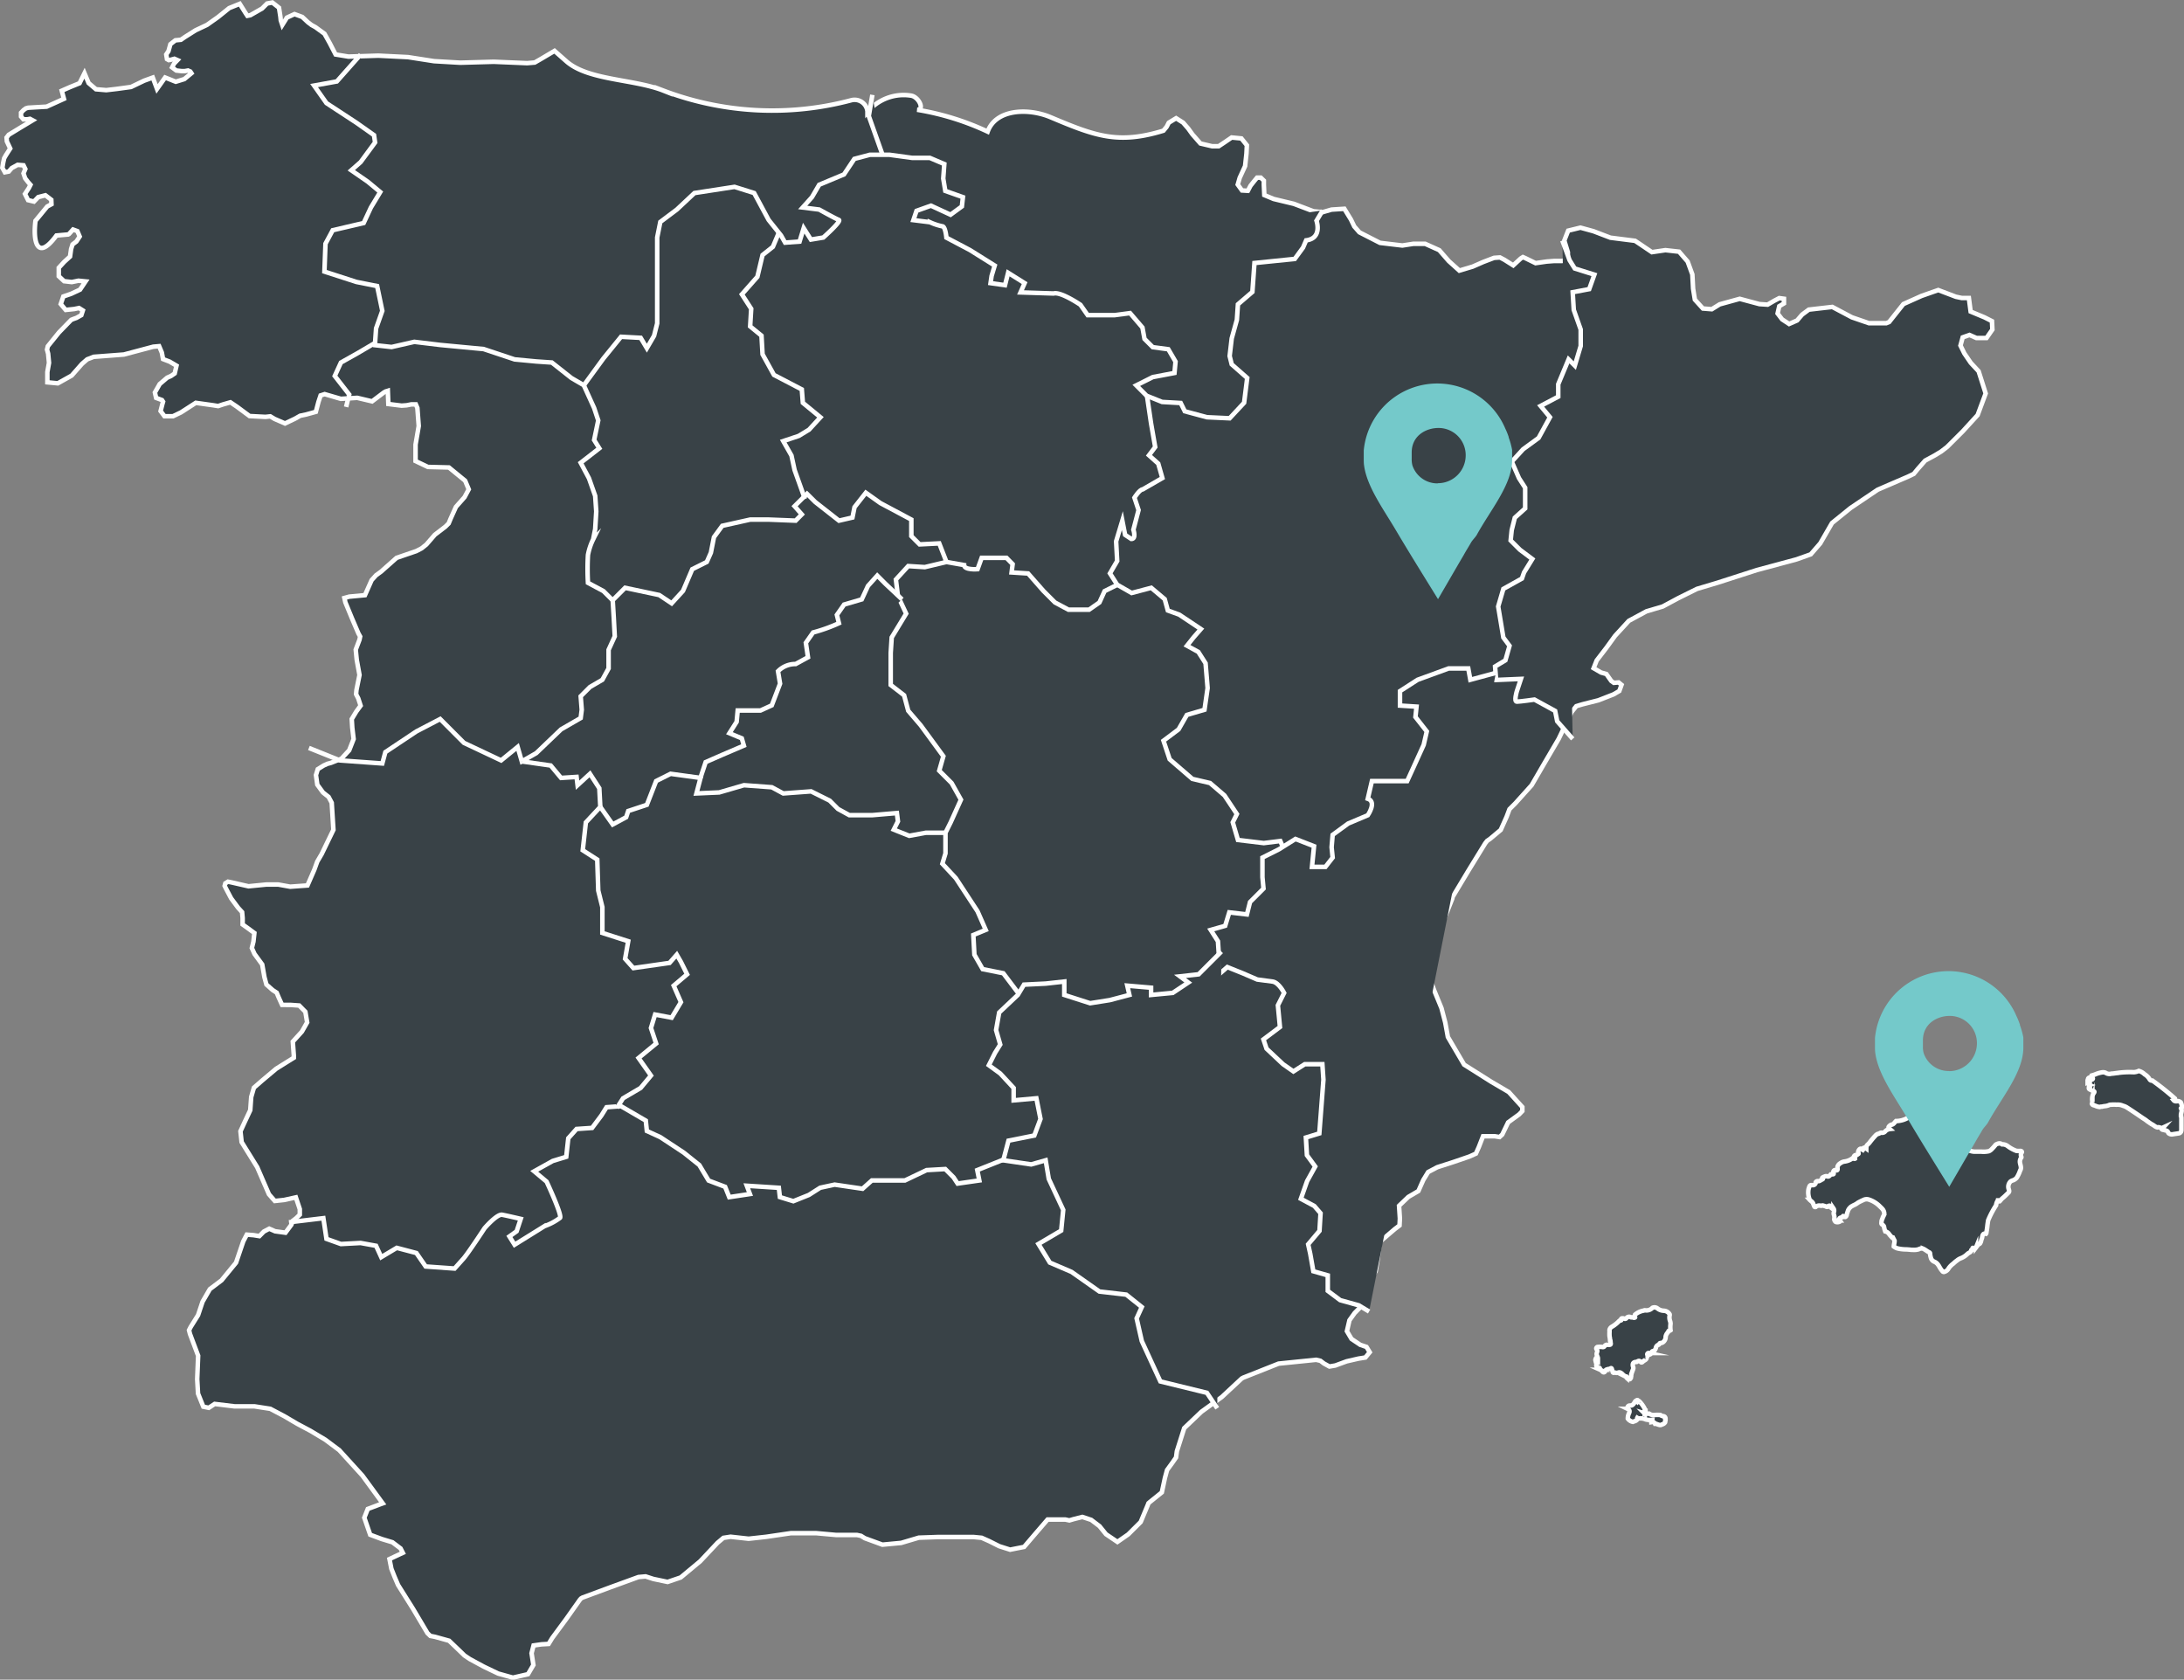
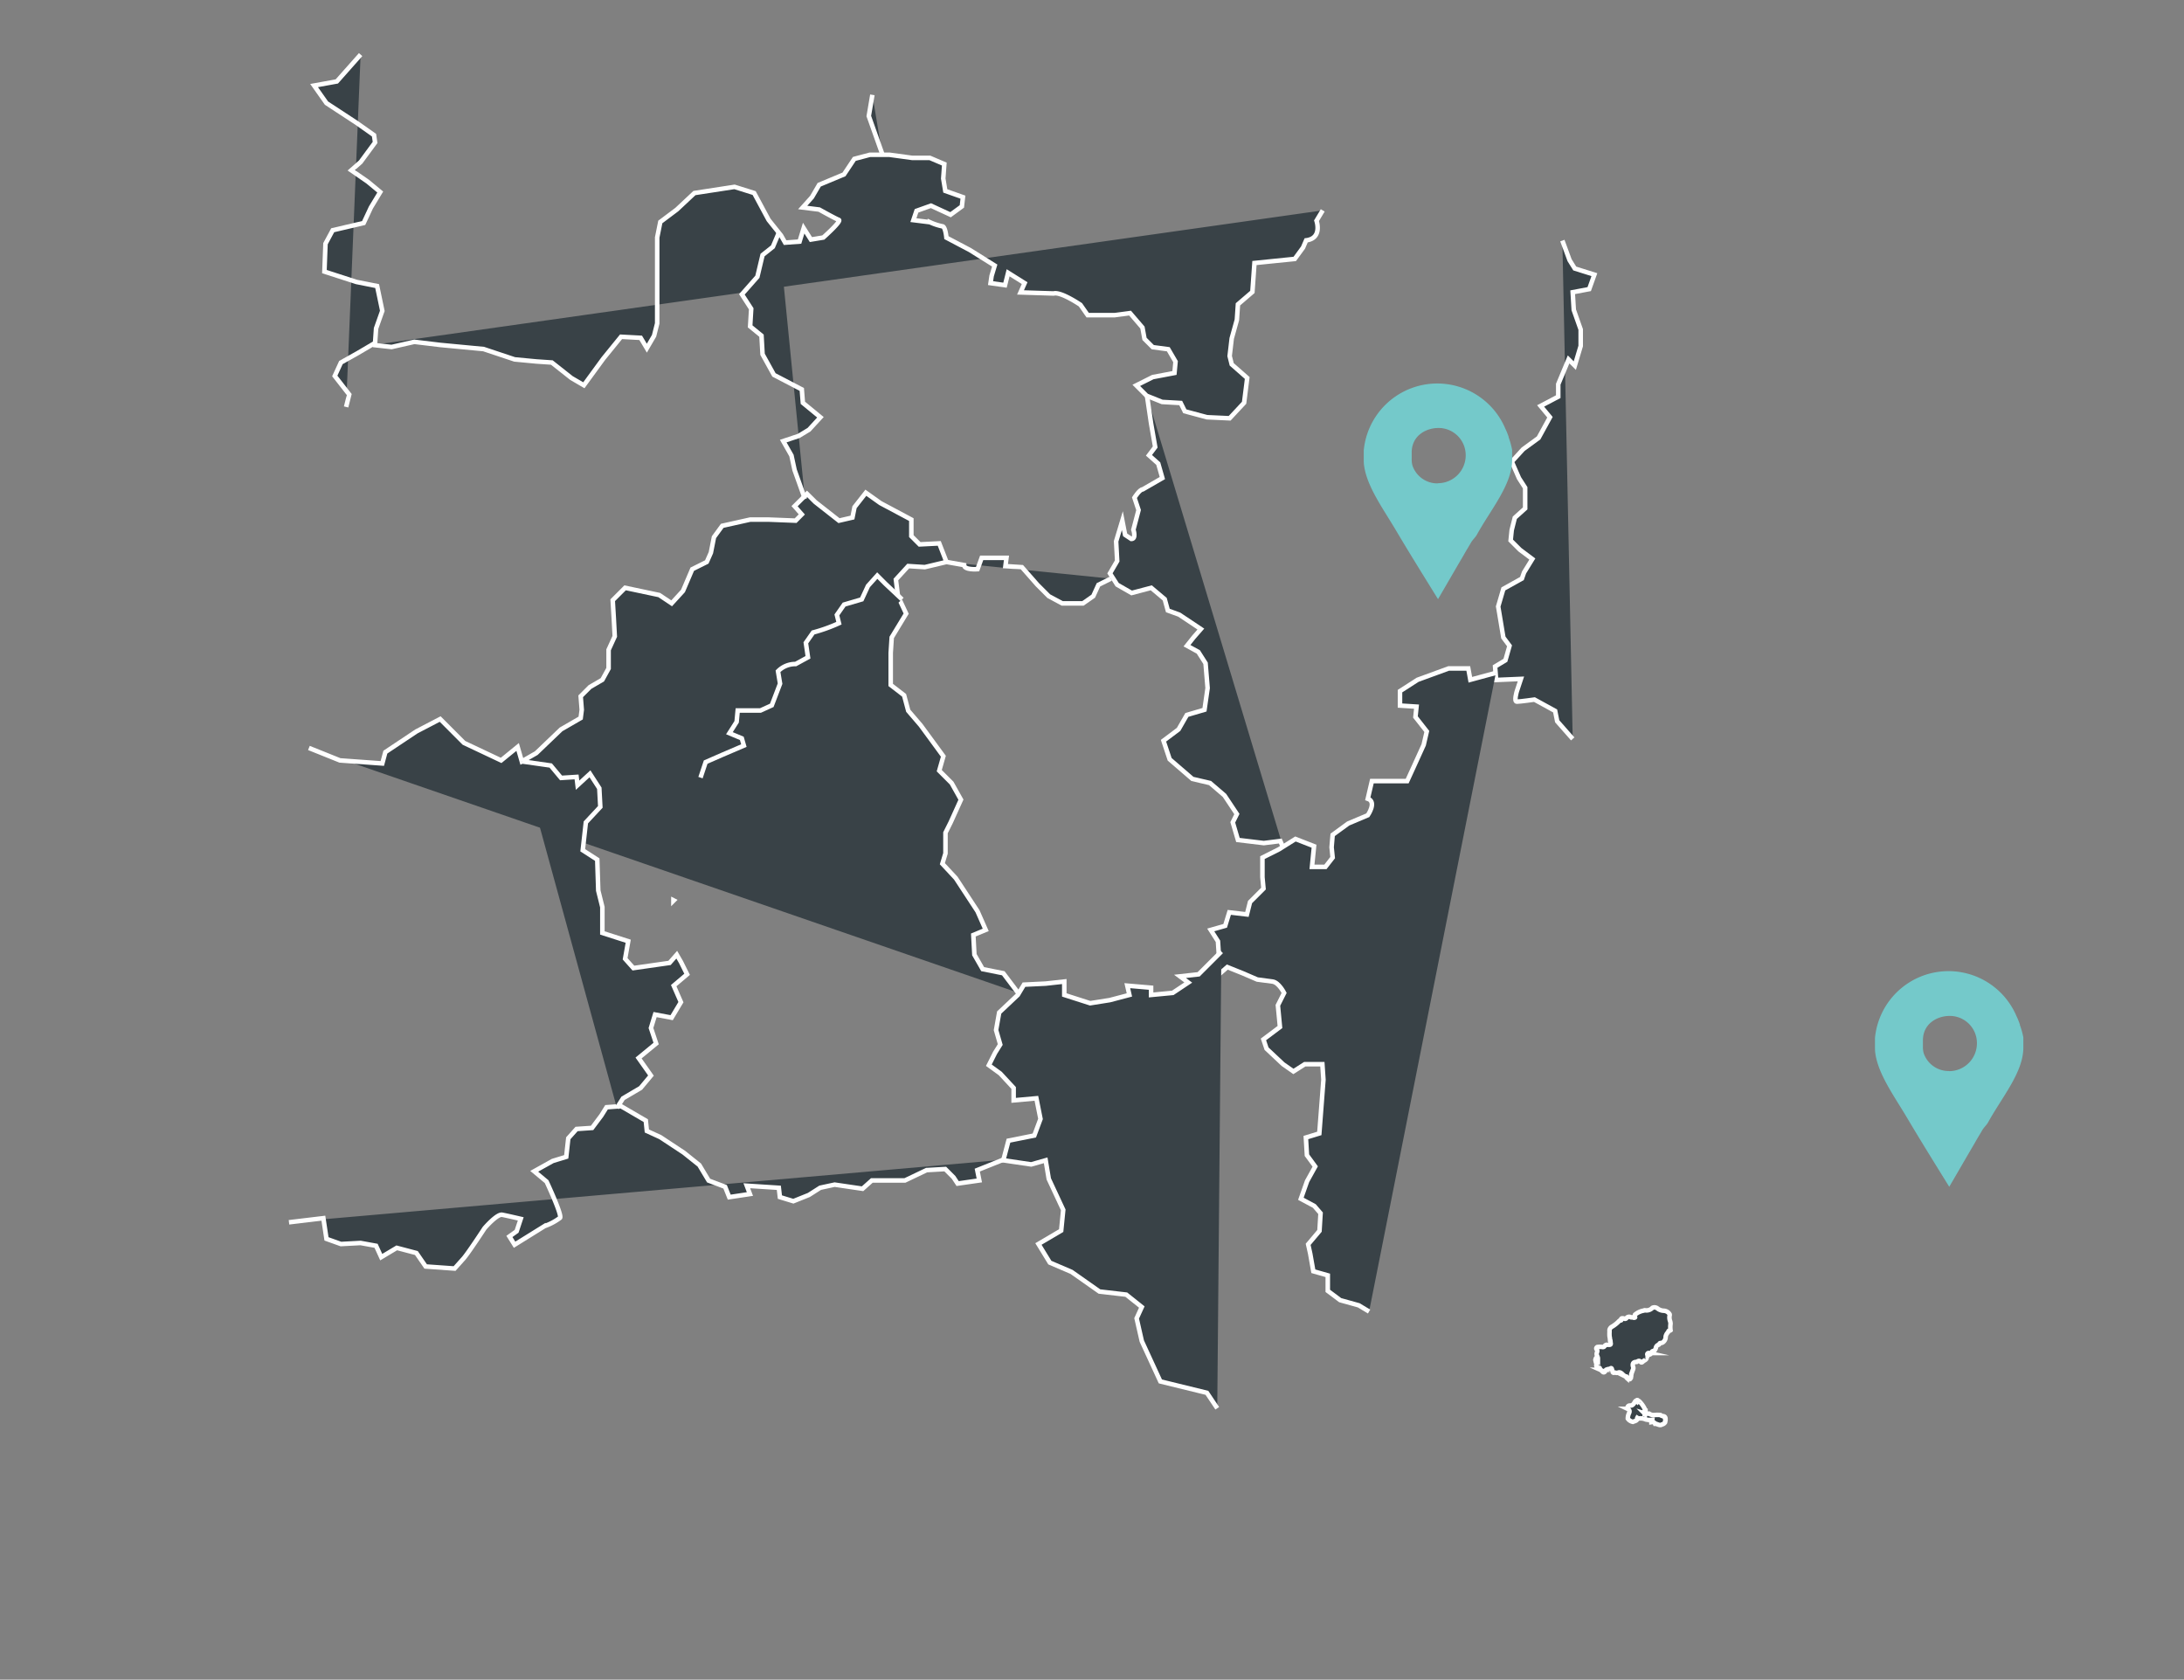
<svg xmlns="http://www.w3.org/2000/svg" viewBox="0 0 371.67 285.83">
  <rect x="0" y="0" width="371.67" height="285.83" fill="#808080" stroke="none" />
  <defs>
    <style>.cls-1{fill:#394247;stroke:#fff;stroke-miterlimit:10;stroke-width:0.77px;}.cls-2{fill:#74c9ca;}</style>
  </defs>
  <title>mapa_footer</title>
  <g id="Capa_2" data-name="Capa 2">
    <g id="Capa_1-2" data-name="Capa 1">
      <polygon class="cls-1" points="114.59 135.89 114.59 135.89 114.59 135.9 114.59 135.89" />
      <path class="cls-1" d="M114.6,153.2v.09l.06-.06Z" />
-       <path class="cls-1" d="M317.32,195.86c-.13-.11-.39-.2-.26-.42s.35-.14.54,0a1.09,1.09,0,0,0,0-.3c.08-.31.38-.45.55-.69a14.23,14.23,0,0,1,1-1.19,1.14,1.14,0,0,1,.41-.3c.2,0,.37-.19.58-.21a.7.7,0,0,0,.73-.27,1.28,1.28,0,0,1,.75-.35c-.1-.09-.22-.14-.23-.28s.24-.35.43-.45c.4,0,.59-.39.84-.63.05,0,0,0,0,0a4,4,0,0,0,2.16-.64H325c.51.08.51.08.64-.42l.1,0a1,1,0,0,0,1-.49c.08-.15.25-.23.37-.35a2.9,2.9,0,0,1,.83-.22,2,2,0,0,1,.39,0,6.94,6.94,0,0,0,1.72-.28l1-.24a7.31,7.31,0,0,0,.81-.31,4.32,4.32,0,0,0,.58-.24c.2-.05.37-.2.59-.16,0,0,0,0,0,0a.69.69,0,0,0,.15.1s-.1-.07-.08-.14a.48.48,0,0,1,.27-.2.52.52,0,0,1,.23,0c.27.17.48-.12.73-.09,0-.06-.1-.05-.11-.11s0-.1.11-.09c.22-.09.34,0,.41.21a.69.69,0,0,0,.24.74c-.13.21-.37.25-.56.37s-.46.17-.69.25a1.19,1.19,0,0,0-.63.49,1.86,1.86,0,0,1-.18.21,1.14,1.14,0,0,1-.26.2.47.47,0,0,1-.41,0c-.13-.05-.23,0-.26.13a.59.59,0,0,0,0,.19c0,.79,0,.79.74.91a1.46,1.46,0,0,0,.91-.13,1.62,1.62,0,0,1,.53-.11l.74.27c0-.16.1-.29.29-.12s0,.37,0,.56a.48.48,0,0,1,0,.17,2.11,2.11,0,0,1-.17.35,1,1,0,0,1-.18.2,2.68,2.68,0,0,1-.43.25.69.69,0,0,1-.32.09.19.19,0,0,1-.18-.11l-.12.11a.24.24,0,0,1-.15.15l-.25.08-.1,0a.56.56,0,0,0-.35.38,2.34,2.34,0,0,0,.46,1.83,3.48,3.48,0,0,0,.64.64l.31.19a1.64,1.64,0,0,0,.27.15l.2.1a2.71,2.71,0,0,0,1.17.34h1.19a4.15,4.15,0,0,0,1.27-.08,1.41,1.41,0,0,0,.53-.39,6.44,6.44,0,0,0,.55-.61.53.53,0,0,1,.17-.16c.32-.15.64-.28,1,0l.23,0a1.5,1.5,0,0,1,.76.32,5.7,5.7,0,0,0,1.46.79l.11,0a1.89,1.89,0,0,0,.53,0,.43.43,0,0,1,.23.07.17.17,0,0,1,.05.16.71.71,0,0,0-.09.78.32.32,0,0,1,0,.11,1.14,1.14,0,0,0-.21,1c.08.41.27.81,0,1.22a5.39,5.39,0,0,1-.58,1.23,1.61,1.61,0,0,1-.61.43,1.41,1.41,0,0,0-.44.2,1.27,1.27,0,0,0-.29,1.36c.06.2.11.39-.07.55l-.12.12c-.28.27-.56.56-.87.81s-.32.38-.51.54l-.1,0c-.14,0-.22,0-.19-.16a1.79,1.79,0,0,0-.31.84,15.42,15.42,0,0,0-1.35,2.56c-.05.33-.11.66-.14,1s-.12.79-.17,1.19a.28.28,0,0,1-.06.1c-.45-.13-.56.15-.64.51,0,.21-.13.4-.17.61a1.4,1.4,0,0,1-.18.49.42.42,0,0,1-.3.18l-.4.53a.3.3,0,0,1-.21.18c-.13,0-.2-.12-.33-.11s.14.17,0,.28a.18.18,0,0,1-.09.06c-.14,0-.24,0-.18.17-.14.27-.45.33-.64.51a3.34,3.34,0,0,1-1.07.72,2.23,2.23,0,0,0-.69.39,5.43,5.43,0,0,0-.65.54,3.33,3.33,0,0,0-.83.85,1,1,0,0,1-.2.27,1.28,1.28,0,0,1-.58.31.32.32,0,0,1-.21-.08,4.41,4.41,0,0,1-.51-.71,3.29,3.29,0,0,0-.39-.59,1.47,1.47,0,0,0-.51-.36,1,1,0,0,1-.61-.72,3.79,3.79,0,0,1-.11-.52c0-.13,0-.29-.15-.35-.38-.18-.69-.48-1.08-.64a1,1,0,0,0-.72.11,2.74,2.74,0,0,1-1,.1h-.25a8.72,8.72,0,0,0-1.11-.08,6.57,6.57,0,0,1-1.26-.17,2.09,2.09,0,0,1-.61-.32c0-.35.14-.67.12-1l-.28-.53c-.13,0-.21-.07-.29-.16a4.32,4.32,0,0,1-.33-.39,1.07,1.07,0,0,0-.68-.49,3.51,3.51,0,0,1-.2-.74.49.49,0,0,0-.25-.37c-.11-.07-.22-.15-.2-.31s0-.35.07-.52.12-.28.16-.42l.16-.34a1.83,1.83,0,0,0,.09-.2,1.27,1.27,0,0,0-.39-1c-.1-.12-.22-.22-.33-.33a4.66,4.66,0,0,0-1.94-1.2,1.22,1.22,0,0,0-.92.1,9.3,9.3,0,0,0-.92.46l-.13.1a3.16,3.16,0,0,1-.41.24,5.48,5.48,0,0,0-.59.31,1.79,1.79,0,0,0-.26.24,1.37,1.37,0,0,0-.29.48c-.06.17-.11.34-.17.51s0,.18-.07.27a.39.39,0,0,1-.2.26,2.78,2.78,0,0,0-.34,0c-.1,0,0-.31-.09-.05a.31.31,0,0,1-.24.14c-.32.06-.46.19-.25.51a.12.12,0,0,1,0,.17.87.87,0,0,1-.73.07.63.63,0,0,1-.24-.49,1.23,1.23,0,0,0-.05-.71.77.77,0,0,1,0-.5.69.69,0,0,0-.09-.6s0,.06-.06.07a.13.13,0,0,1-.1,0,1.67,1.67,0,0,0-.29-.21.24.24,0,0,1-.09-.13c0-.11,0-.21-.18-.18s-.24.1-.34.19l-.1,0a2.05,2.05,0,0,0-.53-.19.35.35,0,0,0-.33,0l-.16,0a.89.89,0,0,0-.84.21.24.24,0,0,1-.16,0l-.07-.08c-.06-.14-.11-.28-.17-.41-.07-.35-.4-.49-.61-.72a3.24,3.24,0,0,1-.22-1.75,3.16,3.16,0,0,1,.2-.6.33.33,0,0,1,.18-.15,1.06,1.06,0,0,1,.3,0,.49.49,0,0,0,.56-.51.4.4,0,0,1,.28-.18c.33.08.55-.16.82-.28s0-.18,0-.26.36-.23.57-.29a.7.7,0,0,1,.23,0c.35.16.48-.12.66-.32a.24.24,0,0,1,.11,0c.43,0,.43,0,.33-.45a.33.33,0,0,1,.2-.26.39.39,0,0,1,.19,0c.25.08.35,0,.32-.27a1.41,1.41,0,0,1,0-.32,1,1,0,0,1,.51-.61,1.42,1.42,0,0,1,.65-.27,2.84,2.84,0,0,0,1.42-.58c.14,0,.23.2.4.09l0,0c0-.13-.24-.16-.2-.33a.37.37,0,0,1,.26-.27c.22.09.32-.12.48-.19s-.07-.28,0-.41a.76.76,0,0,1,.27-.44c.2-.13.31,0,.45.12Z" />
      <path class="cls-1" d="M283.36,241.9l0,.15a.81.81,0,0,1-.52.35c-.25.18-.48.08-.72,0s-.23-.11-.36-.11l-.1,0c-.12-.29-.35-.32-.62-.28a.11.11,0,0,1-.06-.09c0-.13.2-.16.21-.31a3,3,0,0,1-1.13-.06,2.07,2.07,0,0,0-1.16-.16.78.78,0,0,1-.27-.11c-.05.09,0,.18,0,.26-.17.28-.48.3-.75.42a1.39,1.39,0,0,1-.86-.55,2.1,2.1,0,0,1,.17-.85c.18-.33.18-.63-.21-.82a.4.4,0,0,1,.09-.44c.2-.24.54,0,.76-.24a.84.84,0,0,0,.22-.22l.11-.18c.07-.12.14-.26.29-.31a.09.09,0,0,1,.09.05s0,.11,0,.14,0,0,0,0a.24.24,0,0,0-.06-.21c.21-.19.28,0,.29.14a.42.42,0,0,0,.16.36c-.11-.09-.2-.2-.14-.35s.13-.05.2,0a4.71,4.71,0,0,1,.92,1.29.22.22,0,0,1,0,.08c0,.11-.08.23.12.23,0,.17.22.42-.14.48l0,0s0-.06-.07-.08l.08.08a4,4,0,0,0,.74,0,1.36,1.36,0,0,0,.89.24,4.87,4.87,0,0,1,1.05,0,.35.35,0,0,1,.11.08,1.07,1.07,0,0,0,.25.1c.37,0,.55.23.48.62A.32.32,0,0,1,283.36,241.9Z" />
-       <path class="cls-1" d="M355.48,185.1c.47-.06-.16-.34.09-.44-.22-.08-.06-.2,0-.3s.09-.26.06-.29a.31.31,0,0,0-.36,0v-.24l.1-.31.08-.09c.15-.11.24,0,.34.09s.18.27.32.13-.06-.23-.12-.33-.12-.18-.06-.29l.56-.17a4.84,4.84,0,0,1,1.34-.39,1.11,1.11,0,0,1,.5.09,1.16,1.16,0,0,0,1,.14c.31,0,.61-.07.92-.1a14.63,14.63,0,0,1,2.89-.14,2.34,2.34,0,0,0,.84-.22,2.33,2.33,0,0,1,1,.58,2.44,2.44,0,0,1,.83.83.43.43,0,0,0,.48.23,46.42,46.42,0,0,1,3.84,3.06c.06.21-.09.23-.23.28.2.24.46.19.72.16a.74.74,0,0,1,.5.21,1.89,1.89,0,0,1,.19.9.39.39,0,0,1-.08.13s-.12-.05-.08,0c.27.36,0,.73,0,1.09a2.79,2.79,0,0,0,.07.5c0,.56,0,1.11,0,1.67,0,.11,0,.23,0,.34,0,.3-.08.56-.41.64l-1,.15a.85.85,0,0,1-.73-.14.47.47,0,0,1-.11-.14c-.09-.41-.5-.32-.75-.46-.08,0-.21,0-.31-.08a.12.12,0,0,1-.06-.09.82.82,0,0,1,.31-.25c-.28.31-.65-.14-1,0-.35-.06-.59-.34-.89-.49s-.55-.37-.83-.54a4.81,4.81,0,0,0-.72-.51c-.92-.63-1.84-1.26-2.78-1.86a2.33,2.33,0,0,0-.66-.28,2.12,2.12,0,0,0-1.09-.18,5.11,5.11,0,0,0-.89,0c-.14,0-.28,0-.42.08a2.37,2.37,0,0,1-.76.17,3.2,3.2,0,0,0-.39.08c-.13,0-.27,0-.4.06a2.34,2.34,0,0,1-.74-.2c-.2-.11-.5-.07-.59-.35l.08-.35a2.31,2.31,0,0,1,.13-1.31c.31-.43.31-.43-.28-.63C355.73,185.39,355.44,185.42,355.48,185.1Z" />
      <path class="cls-1" d="M272.1,232.81l-.14,0c-.2-.05-.24-.22-.29-.38a.19.19,0,0,1,0-.15s.09,0,.08,0a4.32,4.32,0,0,1-.25-.88h0c0-.1.17.13.08-.06a.16.16,0,0,1,0-.18h0c.12,0,.24-.16.35,0,0-.2-.15-.4-.2-.63s.08-.41.1-.62-.34-.39-.08-.63a.2.2,0,0,1,.09-.06,4,4,0,0,1,.84,0,.33.33,0,0,0,.4-.17.61.61,0,0,1,.28-.2l.12,0a3.25,3.25,0,0,1,.35,0c.23,0,.32-.06.27-.3s0-.39-.11-.59a3.68,3.68,0,0,0-.08-.56,5.77,5.77,0,0,1,0-.8,1.41,1.41,0,0,1,0-.32.82.82,0,0,1,.41-.51,5.63,5.63,0,0,0,1.25-1,.3.3,0,0,1,.14-.07c.16,0,.26,0,.15-.17a.21.21,0,0,1,.18-.19.69.69,0,0,1,.38.06.3.3,0,0,0,.36-.08.56.56,0,0,1,.77-.15.5.5,0,0,0,.2,0c.13,0,.25.1.38.07s.17-.06.09-.15,0-.28.07-.41a3.16,3.16,0,0,1,1.37-.64c.09,0,.19-.09.27-.07a1.39,1.39,0,0,0,1.28-.42.83.83,0,0,1,.86.11,1.79,1.79,0,0,0,1.06.39,1.22,1.22,0,0,1,1,.59.44.44,0,0,1,0,.25,1.75,1.75,0,0,0,.09.94,1.51,1.51,0,0,1,.07.46,4,4,0,0,0,0,1.09.26.26,0,0,1-.2.06.14.14,0,0,0-.16.12.81.81,0,0,1-.17.26,1.41,1.41,0,0,0-.3.62,1.14,1.14,0,0,1-.49,1,.72.72,0,0,1-.27.1c-.14,0-.28,0-.31.18a.3.3,0,0,1-.16.13.63.63,0,0,0-.44.55c-.09.19-.13.41-.38.48s-.29.09-.33.25a.48.48,0,0,1-.44.39c-.1,0-.26.14-.29,0s.07-.32.29-.27c-.22,0-.34.11-.3.28.08.35-.07.46-.33.46.1,0,.27-.1.19.18s-.48.35-.67.59c-.1.08-.24.14-.32,0-.26-.31-.46-.13-.68,0-.59,0-.79.28-.59.92.07.21-.06.37-.11.55l-.08.22a3,3,0,0,0-.16.61c0,.05,0,.1,0,.15-.14.59-.21.62-.75.28a.22.22,0,0,1-.06-.09c.13-.24-.09-.13-.17-.17a2.53,2.53,0,0,1-.58-.47c-.22-.18-.42-.3-.71-.16a.55.55,0,0,1-.35,0,.53.53,0,0,0-.25,0,.36.36,0,0,1-.16,0,.19.19,0,0,1-.11-.11.56.56,0,0,0-.13-.37.3.3,0,0,1,0-.1c-.07-.29-.2-.21-.35-.07l-.1,0a1.7,1.7,0,0,0-.55.15c-.09.08-.11.21-.18.31-.27.28-.41,0-.57-.14s-.14-.13-.23-.17a.21.21,0,0,1-.08-.07C272.29,232.79,272.24,232.75,272.1,232.81Z" />
-       <path class="cls-1" d="M66,66.5l-.41.13-.27.16-2,1.51-2.53-.6L58,67.87l-2.75-.8-.69.22-.37,1.12-.44,1.67-1.67.46-1,.21-.88.5-1.7.81-1.77-.77L46,70.85l-.82.09-2.71-.14-2.15-1.59-1.11-.75-1.29.37-.8.27-.8-.13-3-.42-2.51,1.62-1.37.66-1.45,0-.66-.88.31-1.21.11-.38-.18-.28-1-.37-.21-.92.82-1.44,1.27-1.08.67-.3.61-.42.31-1.32-1.17-.69-1.12-.43L27.54,60l-.46-1.09-1,.09-5,1.33-5.14.39-1.1.43-.88.76-1.76,2L9.84,65.23l-1.78-.17,0-1.75.28-1.57-.15-1.57L8,59.49l.14-.57,1.89-2.34,2.09-2.15.43-.17L13,54.1l.84-.47.26-.8-.65-.41-.85.17-1.42.15-.84-1,.44-1.29L12.1,50l1.52-.71.94-1.4-1.21-.12L12.22,48l-1.31-.15L10,47V45.57l.92-1,1-.91.18-1.29.25-.78L13,41.1l.56-.85-.39-.92-.74-.27-.55.61-.15.16-.13.07-2,.18c-3.33,4.54-4,.88-3.56-2.51l2-2.43.72-.39L8.73,34l-1-.77-1.22.31-.73.76-1-.24L4.25,33l.66-1,.28-.55L4.79,31l-.51-.66L4,29.5l.31-.74-.31-.63L3,28.05,2,28.6l-.51.59-.66.13L.4,28.55l.16-.94.15-.68L1,26.42l.74-1.15-.57-1.21-.05-.65.37-.48,2.07-1.26,2-1.2-.47-.25-.45.09-.65,0-.41-.48,0-.65L4,18.74l.41-.3.39-.11,3.14-.18,2.94-1.33-.37-1.38,1.36-.6,1.67-.68.84-1.7.7,1.67,1.25,1.06,1.76.15,1.79-.21,2.42-.33,2.23-1.07L26,13.2l.72,1.93,1.38-1.94,1.81.72,1.46-.45,1.21-1-.19-.29L32,12l-.56.1-.53,0L30,12l-.71-.53.33-.64.58-.6L29.68,10l-.59.16-.37.07-.3-.17-.13-.79.38-.57L29,7.52l.85-.66.93-.09.72-.49,1.79-1.13,1.93-.91L37.1,2.91,39,1.38l1.8-.73,1,1.59.3.45.5-.1,1-.57,1-.57.85-.85.9-.17,1.13.89.24,1.55.06.6.26.78L48.82,3l1.3-.6,1.31.48,1,.93.58.44.67.37,1.54,1.12.89,1.59,1,1.94,2.19.36,5.08-.16,5.05.25,4.44.69,4.45.26,5.7-.16,5.68.24L91,10.64,92.11,10l2.26-1.34,2,1.76c3.7,3.28,11.46,3,16.53,5a52.17,52.17,0,0,0,32,1.63,2.2,2.2,0,0,1,2.72,1.9l0,.12a8,8,0,0,1,7.46-2.79c1.29.23,2.32,2.43,1,2.4a45.62,45.62,0,0,1,12,3.72c1.39-3.87,6.92-4.05,10.71-2.45,7.61,3.21,11.49,4.65,19.2,2.29l.54-.65.37-.71,1.25-.76,1.19.75.87,1,.72,1,1.36,1.55,2,.47,1.1,0,.86-.57,1.35-.92,1.66.16.93,1.16-.07,1.42-.23,2.12-.92,2-.33,1.15.72,1,1,.06.45-.86.35-.44.35-.44.42-.5.62,0,.53.51,0,.74.08,1.72,1.58.66,3.45.83,3.32,1.26,1.57.16,1.52-.44,2.18-.14,1.13,1.85.56,1.16.88,1,3.5,1.79,3.8.45,1.88-.29,2,0,2.4,1.08,1.62,1.86,1.8,1.62,2.27-.68,1.8-.79,1.84-.7,1-.07.77.41,1.49.94,1.27-1.17.38-.24.43.19,1.72.84,1.89-.27,1.3-.1h1.31l1-.25V42.93l-.61-2,.66-1.68,2.09-.51,2.22.61,2.88,1.1,3,.38,1.19.15.87.58,2,1.35,2.3-.34,2.32.26,1.46,1.68L288,46.7l.13,2.44.3,1.85,1.37,1.51,1.51.12,1.34-.83,3.41-.94,3.36.9,1.39.09,1.11-.65.87-.46.8.11,0,.79-.8.48-.28,1.23.76,1,1.2.79,1.36-.6.86-1,1.13-.84,4-.46L315.16,54l2.9,1H321l.49-.2.34-.43,2.09-2.63L327,50.36l2.85-1,3,1.14,1,.21,1.21,0,.3,2.31L337.71,54l1.28.65.07,1.43-1,1.44h-1.71L335.16,57l-1.15.41-.38,1.39.66,1.34,1.09,1.6,1.34,1.44,1.2,3.77-1.37,3.68L334,73.42l-2.65,2.64-1,.77-1.12.68-1.61.87-1.24,1.41-.7.85-1,.48-5.13,2.21-4.63,3.12L311.77,89l-2,3.46-1.62,1.87-2.42.86L299,97l-6.67,2.15-3.54,1.06-3.22,1.6-2.61,1.4-2.77.82-3,1.62-2.34,2.55-1.53,2.11-1.6,2.08-.52,1.32,1.28.74.89.25.51.73.32.45.44.32.81-.07.5.41-.38,1.05-1,.58-2.56,1-2.69.68-1.06.31-.81,1-2.19,4.56-2.53,4.32-2.08,3.58-2.77,3.08-1,1-.49,1.3-1,2.23-1.83,1.53-.48.33-.33.42-2.82,4.59-2.77,4.61,0,.09,0,.09-1.82,4.59-2.32,4.36-.38,1.75.27,1.72,1.13,3.16,1.27,3.09.64,2.45.45,2.46,2.76,4.7,4.59,2.9,3,1.76,2.32,2.56,0,.68-.54.56L256.65,191l-1,2.07-.46.42-.81-.13-2,0-.72,1.85-.49,1.1-1.08.49-2.74.94-2.76.89-1.55.82-.83,1.36-.83,1.87-1.71,1-1.58,1.51.14,2.16-.06,1.19-.79.6-2.53,2.16-.44,3.22-.3,1.8-1,1.56-.76,1-.31,1.32-.1,1.81-1.4,1.42-.89,1.24-.43,1.86.78,1.32,1.49,1,1.06.36.55.9-.74.9-1.19.19-2,.46-1.93.71-1,.17-.94-.52-.59-.45-.73-.17-6.39.65-6,2.38-.26.14-.19.17-3.22,3-3.45,2.49-2.94,2.8-1.25,3.93-.14,1.06-.7,1-.83,1.14-.36,1.33-.53,2.47-2,1.61-.27.23-.14.36L194.12,259,192,261.11l-1.84,1.28-1.94-1.31-1.11-1.37-1.41-1.07-1.51-.5-1.5.38-.71.21-.7-.15h-3l-2,2.32-2,2.34-2.38.47-1.85-.59-1.71-.86-1.28-.57-1.34-.13-3.1,0-3.1,0-3.16.11-3,.89-3.19.3-3-1.1-.64-.4-.69-.15-3.54,0-3.43-.31h-4.26l-4.21.62-3,.33-3.07-.34-1.22.19-1,.84-2.95,3.14-3.32,2.76-2.23.76-2.43-.51-1.32-.43-1.21.11-4.78,1.74-4.75,1.76-.25.15-.18.2-2.33,3.29-2.39,3.24-.61,1-1.21.07-1.35.19-.34,1.32.31,2-.92,1.57-2.57.59-2.5-.7-2.44-1.17-2.37-1.28-.93-.62-.8-.78-1.81-1.73-2.41-.67-.78-.15-.5-.48-2.45-4.13-2.55-4.06-.59-1.38-.55-1.39-.32-1.64,1.55-.73.72-.33-.38-.75-1.39-1.05L65,261.91l-2-.74-1-2.9.59-1.49,1.52-.57.52-.2.5-.18-3.45-4.72-3.94-4.33L55.36,245l-2.56-1.53-2.22-1.18L48.39,241,46,239.74l-2.7-.42-3.39,0-3.38-.41-1,.66-.93-.19-.9-2.23-.14-2.45.16-4L32.33,227l-.16-.64.29-.56,1.25-2,.76-2.28,1.24-2.14,2-1.51,2.46-3,1.23-3.62L42,210.1l1.14.09,1,.16.77-.78.91-.48,1,.44,1.76.24,1-1.35.24-.67.56-.43.64-.62v-.94l-.67-2-2,.44-1.58.17-1-1.14-2-4.61-2.65-4.27-.2-1.84.76-1.65.91-1.94.16-2.24.46-1.58,1.41-1.23,2.38-2,2.61-1.63L50,180v-.41l-.17-2.33,1.55-1.71.89-1.57-.3-1.8-1.05-1.07-1.42-.1L48,171l-.59-1.3-.32-.77-.7-.46-1.05-.93L45,166.28l-.38-2.16-1.31-1.79-.45-1,.27-1.1.16-1.46-1.13-.83-.87-.62,0-1.1-.09-1-.69-.76-1.17-1.58-.91-1.72-.2-.42.12-.43.45-.27.55.11,2.94.67,3.05-.3,2,0,2.05.37,2.93-.21L53.49,148l.5-1.38.75-1.28,2-4.13-.29-4.6-.53-1-.95-.75L54,133.53l-.23-1.64.31-1,1-.62.6-.28.63-.17,1.78-.7,1.34-1.45.75-1.91-.23-1.93-.09-1.46.78-1.29.73-1-.4-1.23-.37-.72.06-.69.52-2.58-.47-2.58-.17-1.73.64-1.69.11-.54L61,107.8l-1.13-2.64-1.1-2.67-.16-.73.83-.23,2.67-.25,1.13-2.55.76-.84.83-.6,2.66-2.36,3.36-1.15.9-.47.81-.65L74,91l1.79-1.37.56-.55.34-.82.9-2,1.47-1.66.71-1.33-.61-1.46-2.76-2.26-3.58-.09-2.1-1,0-2.81.54-3.15-.23-3.07-.26-.62h-.76l-.82.16-.84.06-2.26-.28Z" />
      <polyline class="cls-1" points="61.37 9.29 57.32 13.86 53.45 14.56 55.56 17.55 60.66 20.89 63.65 23 63.83 24.24 61.37 27.58 59.78 28.98 62.59 30.92 64.71 32.68 63.12 35.31 61.89 37.95 56.62 39.18 55.39 41.47 55.21 46.22 60.66 47.98 64.18 48.68 65.06 52.9 64 55.89 63.83 58.35 60.84 60.11 58.02 61.69 56.97 63.98 59.43 67.14 58.9 69.25" />
      <path class="cls-1" d="M63.48,58.7l3.16.35,3.87-.88,4.4.53,7.39.7,5.28,1.76,3.69.35,2.64.18,3.34,2.64,2.11,1.23L102.69,61l3-3.69,3.34.18,1.05,1.76,1.23-2.11.53-2.11V40.41l.53-2.64,2.81-2.11,3-2.81L125,31.8l3.34,1.05,2.46,4.57,2.11,2.64.7,1.23,2.46-.18.7-2.29L138,40.77l2.11-.35s3.17-2.81,2.64-3-3.34-1.76-3.34-1.76l-2.81-.35,1.58-1.76,1.23-2.11,4.22-1.76,1.76-2.64,2.64-.7h3.34l3.87.53h3l2.46,1.05-.18,2.46.35,2.11,3,1.06-.18,1.58-1.93,1.41L158.43,35l-2.46.88-.53,1.58,2.81.35a9.64,9.64,0,0,0,2.11.7c.53,0,.7,1.93.7,1.93l4,2.11,4.22,2.64-.53,1.76-.18,1.23,2.46.35.53-2.11,2.81,1.76-.7,1.58,5.63.18c1.23-.35,4.57,1.93,4.57,1.93l1.23,1.76h4.57l2.64-.35,2.11,2.46.35,1.93,1.41,1.41,2.64.35,1.23,2.11-.18,1.93-3.69.7-2.81,1.41,1.76,1.76,2.64,1.06,3.16.18.7,1.41L205.39,71l3.87.18,2.46-2.64.53-4.22L209.61,62l-.35-1.41.35-3,.88-3.16.18-2.64,2.46-2.11.35-4.92,6.86-.7,1.41-1.93.53-1.23c2.81-.35,1.76-3.34,1.76-3.34l1.06-1.76" />
      <path class="cls-1" d="M265.88,40.94l1.23,3.34.88,1.41,3.34,1.05-.88,2.46-2.81.53.18,3L269,56.07v2.81L268,62.22l-1.06-1.06-1.76,4.22V67.5l-3,1.58L263.77,71l-1.93,3.52-2.64,1.93-1.93,2.11,1.23,2.81L259.55,83v3.52l-1.76,1.58-.53,2.11-.18,1.76,1.58,1.58,2.11,1.58-1.41,2.29L259,98.45l-3.16,1.76-.88,3,.88,5.28,1.05,1.41-.7,2.46-1.76,1.06.18,2.29,4.22-.18-.7,2.11s-.53,1.76,0,1.76,3-.35,3-.35l3.52,1.93.35,1.76,2.64,3" />
      <path class="cls-1" d="M254.57,114.5l-4.35,1.18-.35-1.93h-3.34l-5.28,1.93-3,1.93v2.46l2.81.18-.18,1.76,1.93,2.46-.53,2.29-1.76,3.87-1.05,2.29h-6l-.7,3c1.58.53,0,2.81,0,2.81l-3.34,1.41-2.64,1.93-.18,2.11.18,1.76-1.23,1.58h-2.29l.35-3.52-3.16-1.23-2.81,1.76-2.81,1.41v3.34l.18,1.93-2.29,2.29-.53,2.11-3-.35-.7,2.29-2.46.7,1.23,1.93.18,2.81v2.81l1.41-1.23,2.64,1.06,2.46,1.06,2.64.35c1.05.18,1.93,1.93,1.93,1.93l-1.06,2.11.35,3.69-2.81,2.11.53,1.58,2.81,2.64,1.76,1.23,1.93-1.23h3l.18,2.64-.7,9.14-2.29.7.18,3,1.41,1.93L222.44,201l-1.06,3,2.29,1.23,1.06,1.23-.18,3-1.93,2.29.35,1.58.53,3,2.46.7v2.64l2.11,1.58,3.16.88,1.76,1.06" />
      <polyline class="cls-1" points="207.15 239.65 205.39 237.02 197.47 235.08 194.31 228.22 193.43 224.35 194.31 222.42 191.67 220.31 187.1 219.78 182.35 216.44 178.66 214.86 176.72 211.69 180.59 209.41 180.94 205.89 178.48 200.62 177.95 197.45 175.49 198.15 170.74 197.45 171.62 194.11 176.02 193.23 177.07 190.41 176.37 186.9 172.5 187.25 172.5 185.14 170.22 182.68 168.28 181.27 169.34 179.16 170.22 177.75 169.51 175.29 170.04 172.3 173.21 169.31 174.26 167.56 177.95 167.38 181.12 167.03 181.12 169.31 185.52 170.72 188.86 170.19 192.2 169.31 191.84 167.73 195.89 168.08 195.89 169.31 199.58 168.96 202.22 167.2 200.81 166.15 203.98 165.8 207.85 161.93" />
      <polyline class="cls-1" points="173.24 168.93 170.74 165.62 167.23 164.92 165.82 162.46 165.64 159.11 167.75 158.24 166.35 155.07 162.66 149.44 160.37 146.98 160.9 145.22 160.9 141.71 161.78 139.95 163.53 136.08 161.95 133.26 159.84 131.15 160.54 128.69 156.68 123.42 154.56 120.95 153.86 118.32 151.58 116.56 151.58 113.57 151.58 111.11 151.75 108.47 154.21 104.42 152.81 101.44 152.46 98.62 154.56 96.33 157.38 96.51 161.07 95.63 159.84 92.47 156.5 92.64 155.09 91.23 155.09 88.42 149.82 85.61 147.35 83.85 145.42 86.31 145.07 88.07 142.78 88.6 138.74 85.43 137.33 84.03 135.22 86.14 136.45 87.54 135.4 88.6 130.83 88.42 127.66 88.42 122.91 89.48 121.5 91.41 120.98 94.05 120.28 95.63 117.81 96.86 116.23 100.56 114.3 102.67 112.19 101.26 106.38 100.03 104.27 102.14 104.45 105.13 104.62 108.29 103.57 110.58 103.57 113.75 102.51 115.68 100.4 116.91 98.82 118.49 99 120.78 98.82 122.19 95.48 124.12 91.26 128.16 88.8 129.57 88.09 127.11 85.28 129.4 78.95 126.41 74.91 122.36 70.86 124.47 65.58 127.99 65.06 129.92 57.85 129.4 52.57 127.28" />
      <path class="cls-1" d="M49.18,208l5.85-.7.53,3.52,2.46.88,3.34-.18L64,212l.88,1.93,2.64-1.58,3.34.88,1.58,2.29,4.92.35,1.41-1.58c.7-.7,3.69-5.28,3.69-5.28s2.11-2.46,3-2.29,3.16.7,3.16.7l-.7,2.11-1.23.88.88,1.41,5.1-3.17a9.8,9.8,0,0,0,2.64-1.41c.35-.53-2.29-6.16-2.29-6.16l-2.11-1.76,3.16-1.76,2.29-.7.35-3.16,1.41-1.58,2.64-.18,1.58-2.11.88-1.41,2.46-.18,4.22,2.46.18,1.76,2.29,1.05,4,2.64,2.64,2.11,1.58,2.64,2.81,1.06.7,1.76,3.52-.53-.53-1.41,5.45.35.18,1.58,2.29.7,2.64-1.06,1.93-1.23,2.46-.53,4.75.7,1.58-1.41H154l3.69-1.76,3.17-.18,1.41,1.41.7,1.06,3.69-.53-.35-1.76,4.4-1.76" />
      <polyline class="cls-1" points="88.8 129.57 93.72 130.27 95.48 132.38 98.12 132.21 98.29 133.62 100.4 131.68 101.99 134.14 102.16 137.31 99.7 139.95 99.17 144.69 101.64 146.28 101.81 151.55 102.51 154.37 102.51 158.76 106.91 160.17 106.38 163.16 107.79 164.74 113.94 163.86 115.17 162.46 115.88 163.69 116.93 165.8 114.65 167.73 115.88 170.54 114.3 173.18 111.48 172.65 110.78 174.94 111.66 177.58 108.67 180.04 110.78 183.03 109.02 185.14 106.03 186.9 104.98 188.54" />
      <polyline class="cls-1" points="132.5 39.7 131.53 42 129.77 43.4 128.89 47.1 126.25 50.09 127.84 52.55 127.66 55.54 129.59 57.12 129.77 60.29 131.71 63.8 136.45 66.27 136.63 68.55 139.62 71.01 137.68 73.12 135.93 74.18 133.29 75.06 134.69 77.52 135.22 79.98 136.1 82.44 136.98 84.91" />
-       <path class="cls-1" d="M99.35,65.56l1.76,3.87.7,2.11-.7,3.34.88,1.41-3.17,2.46,1.41,2.64,1.06,3,.18,2.64-.18,3-.35,1.76a10.36,10.36,0,0,0-.88,2.64,41.14,41.14,0,0,0,0,4.75l2.64,1.41,1.58,1.58" />
      <path class="cls-1" d="M195.19,67.32l.7,4.75.7,4-1.06,1.41,1.58,1.41.7,2.46-3.34,1.93c-.53,0-1.41,1.41-1.41,1.41l.7,2.11-.88,3.34s.53,1.58-.35,1.58l-1.06-.7L191,88.6l-1.06,3.52.18,3.34-1.23,2.11,1.23,1.93,2.46,1.41,3.34-.88,2.29,1.93.53,1.93,1.93.7,3.69,2.46-1.23,1.41L202,109.88l1.93,1.06,1.23,1.93.35,4.22-.53,3.69-3,.88-1.41,2.46L198,126.05l1.05,3.16,3.87,3.34,3,.7,2.46,2.11,2.11,3.17-.7,1.41.88,3,4.4.53,2.81-.35.53,1.23" />
-       <path class="cls-1" d="M161.07,95.63l3,.53c0,.88,2.29.7,2.29.7l.7-1.93h4.22L172.33,96l-.18,1.41,2.81.18,2.64,3,1.93,1.93,2.29,1.23h3.52l1.76-1.23.88-1.93,2.11-1.05" />
-       <polyline class="cls-1" points="102.16 137.31 104.27 140.3 106.56 139.07 106.91 138.01 110.08 136.96 111.66 132.91 114.12 131.68 119.22 132.38 118.52 135.02 122.39 134.85 126.61 133.62 131.35 133.97 133.29 135.02 138.03 134.67 141.2 136.25 142.61 137.66 144.54 138.72 148.41 138.72 152.63 138.36 152.81 139.77 152.1 141.18 154.74 142.23 157.56 141.71 160.9 141.71" />
+       <path class="cls-1" d="M161.07,95.63l3,.53c0,.88,2.29.7,2.29.7l.7-1.93h4.22l-.18,1.41,2.81.18,2.64,3,1.93,1.93,2.29,1.23h3.52l1.76-1.23.88-1.93,2.11-1.05" />
      <path class="cls-1" d="M153.51,102l-2.81-2.64-1.41-1.41-1.58,1.76L146.65,102l-3,.88-1.23,1.76.35,1.41a27.93,27.93,0,0,1-4.4,1.58l-1.23,1.76.18,1.23.18,1.23L135.4,113a4.11,4.11,0,0,0-3,1.23l.35,2.11-1.41,3.69-1.93.88h-3.87l-.18,1.93-1.23,1.93,2.11.88.35,1.23-3.69,1.58-2.81,1.23-.88,2.64" />
      <polyline class="cls-1" points="150.13 26.17 147.85 19.75 148.46 16.14" />
      <path class="cls-2" d="M256.76,74.4a11.55,11.55,0,0,0-.59-1.47,12.57,12.57,0,0,0-24.09,3.72v1.56c0,.07,0,.65.05.95.46,3.65,3.34,7.53,5.49,11.19,2.32,3.91,4.72,7.76,7.1,11.61,1.47-2.51,2.93-5.06,4.37-7.5.39-.72.85-1.43,1.24-2.12.26-.46.76-.91,1-1.34,2.32-4.24,6-8.51,6-12.72V76.55a13,13,0,0,0-.6-2.15Zm-12.11,7.86a4.48,4.48,0,0,1-4.29-3.07,4.25,4.25,0,0,1-.12-1.14V77c0-2.87,2.44-4.17,4.56-4.17a4.62,4.62,0,0,1,4.63,4.7,4.74,4.74,0,0,1-4.77,4.7Zm0,0" />
      <path class="cls-2" d="M343.76,174.4a11.55,11.55,0,0,0-.59-1.47,12.57,12.57,0,0,0-24.09,3.72v1.56c0,.07,0,.65.05.95.46,3.65,3.34,7.53,5.49,11.19,2.32,3.91,4.72,7.76,7.1,11.61,1.47-2.51,2.93-5.06,4.37-7.5.39-.72.85-1.43,1.24-2.12.26-.46.76-.91,1-1.34,2.32-4.24,6-8.51,6-12.72v-1.73a13,13,0,0,0-.6-2.15Zm-12.11,7.86a4.48,4.48,0,0,1-4.29-3.07,4.25,4.25,0,0,1-.12-1.14v-1c0-2.87,2.44-4.17,4.56-4.17a4.62,4.62,0,0,1,4.63,4.7,4.74,4.74,0,0,1-4.77,4.7Zm0,0" />
    </g>
  </g>
</svg>